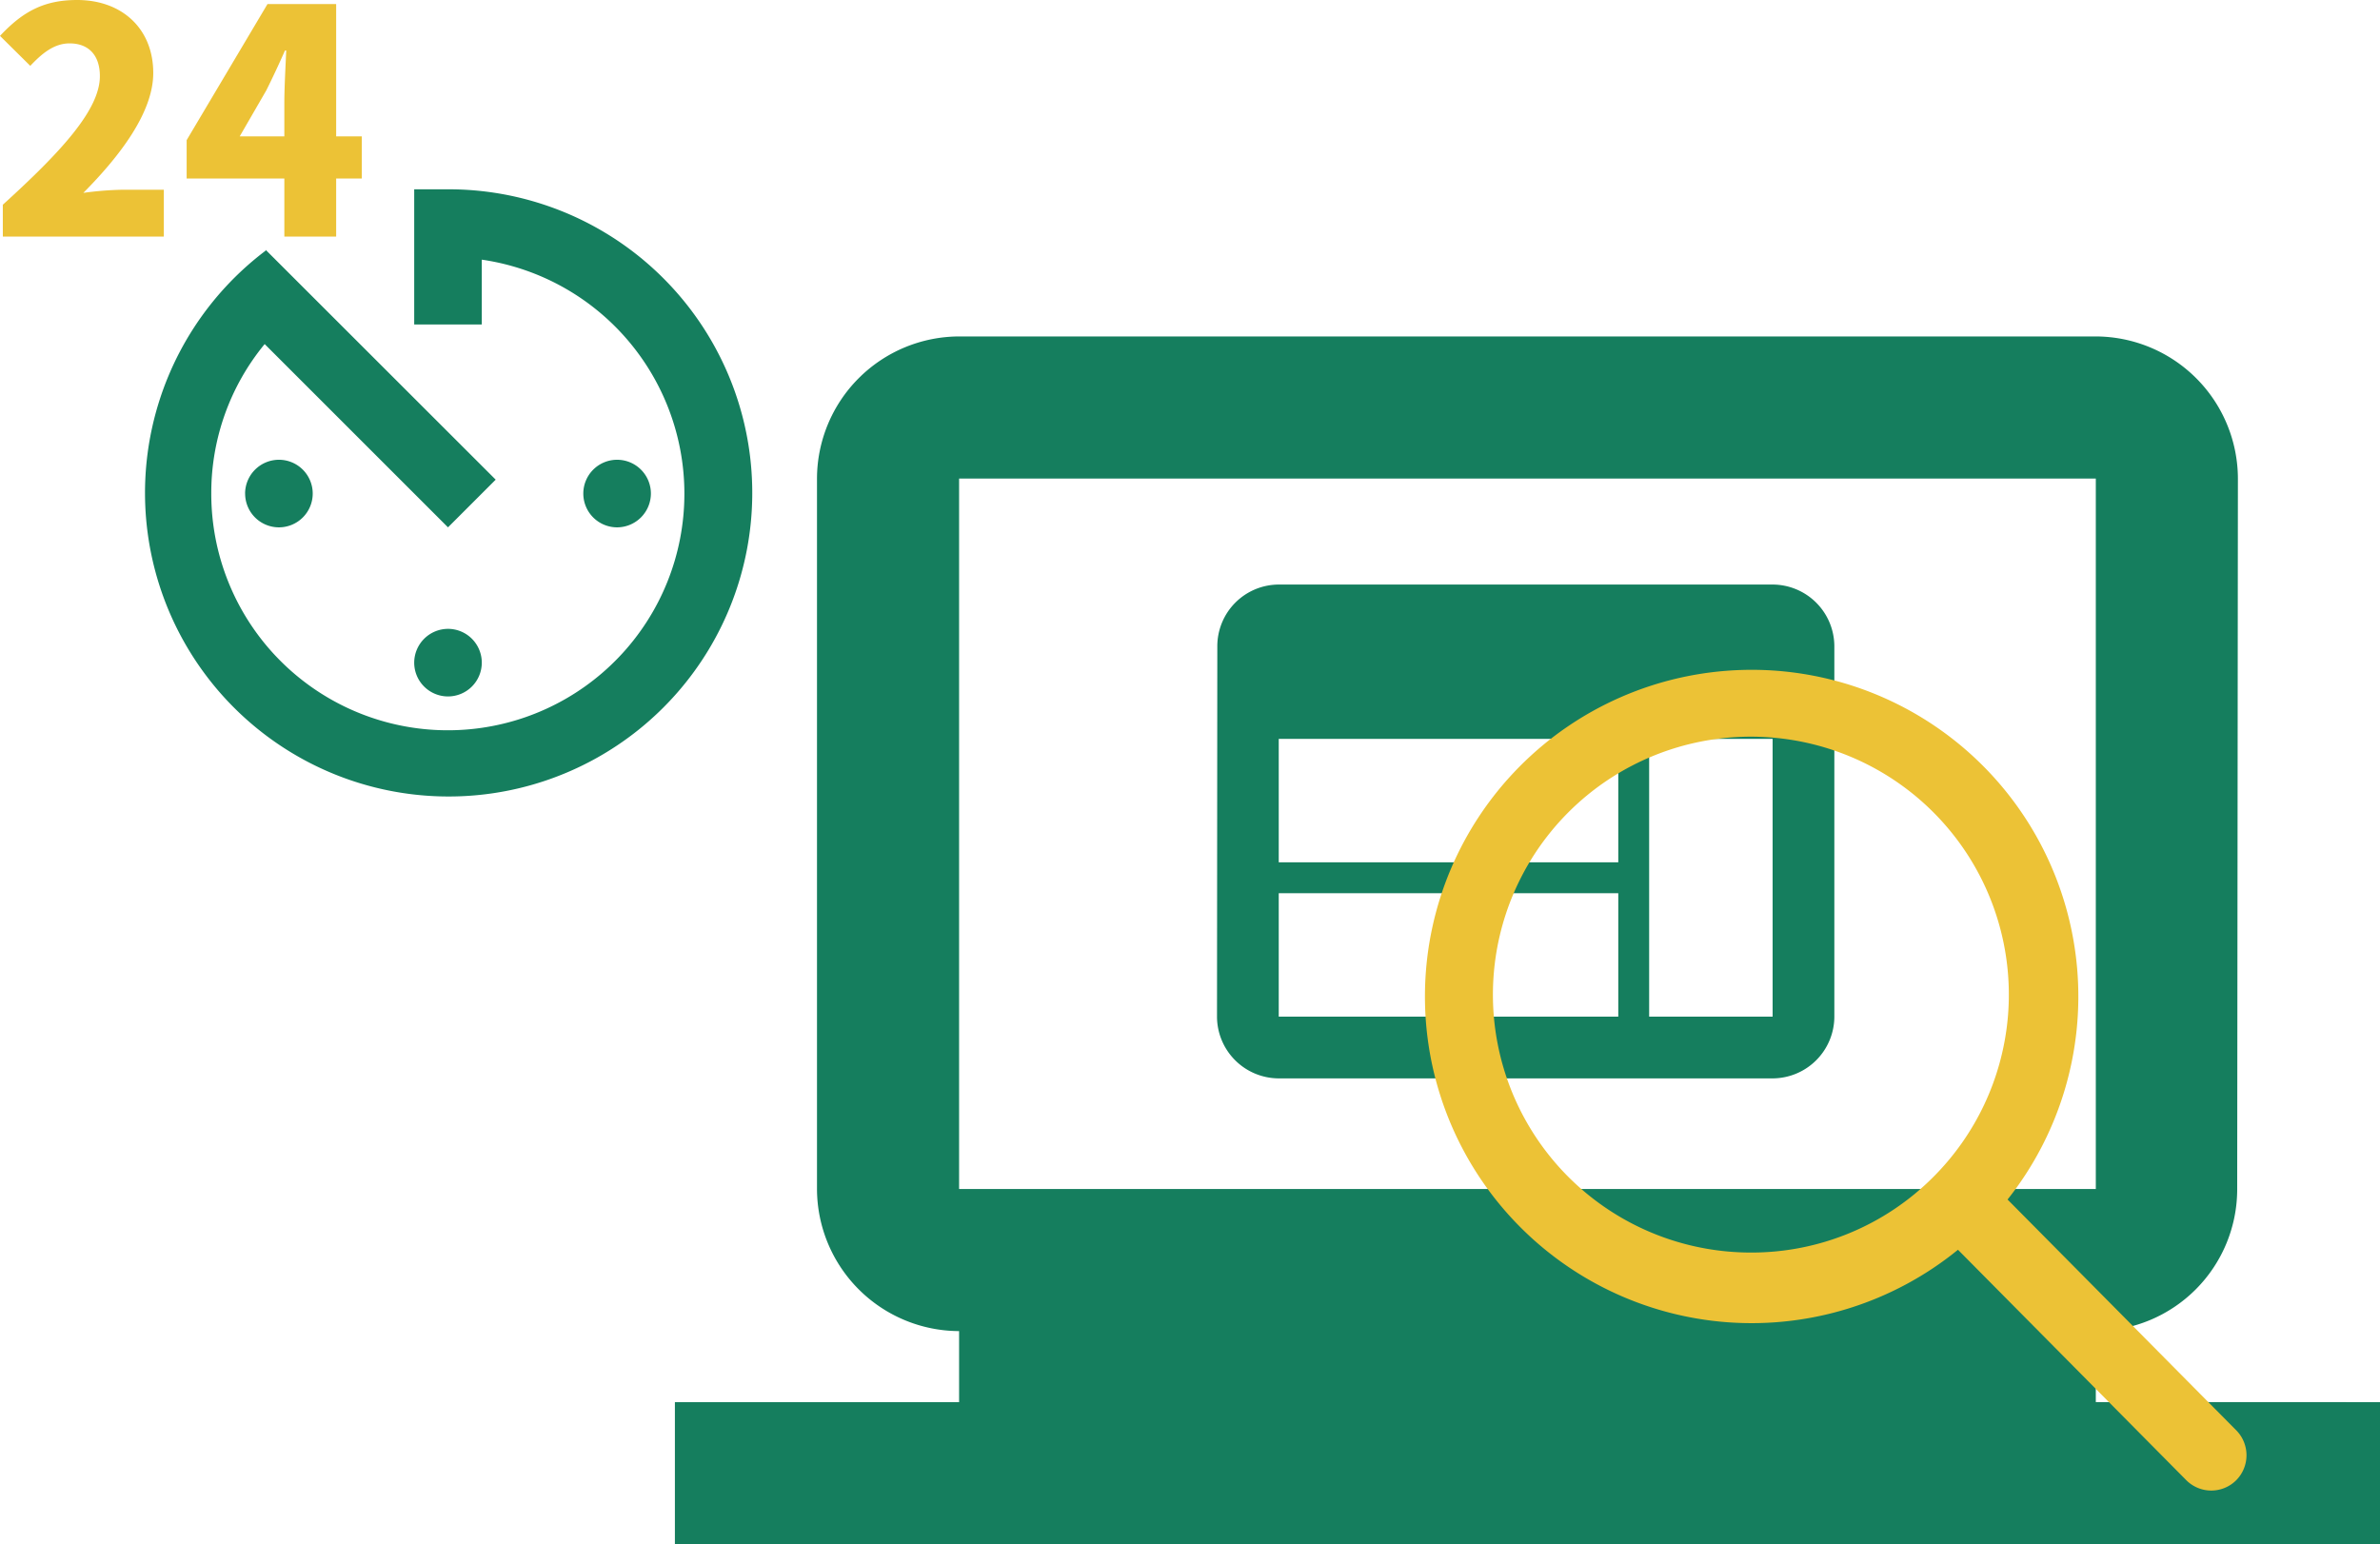
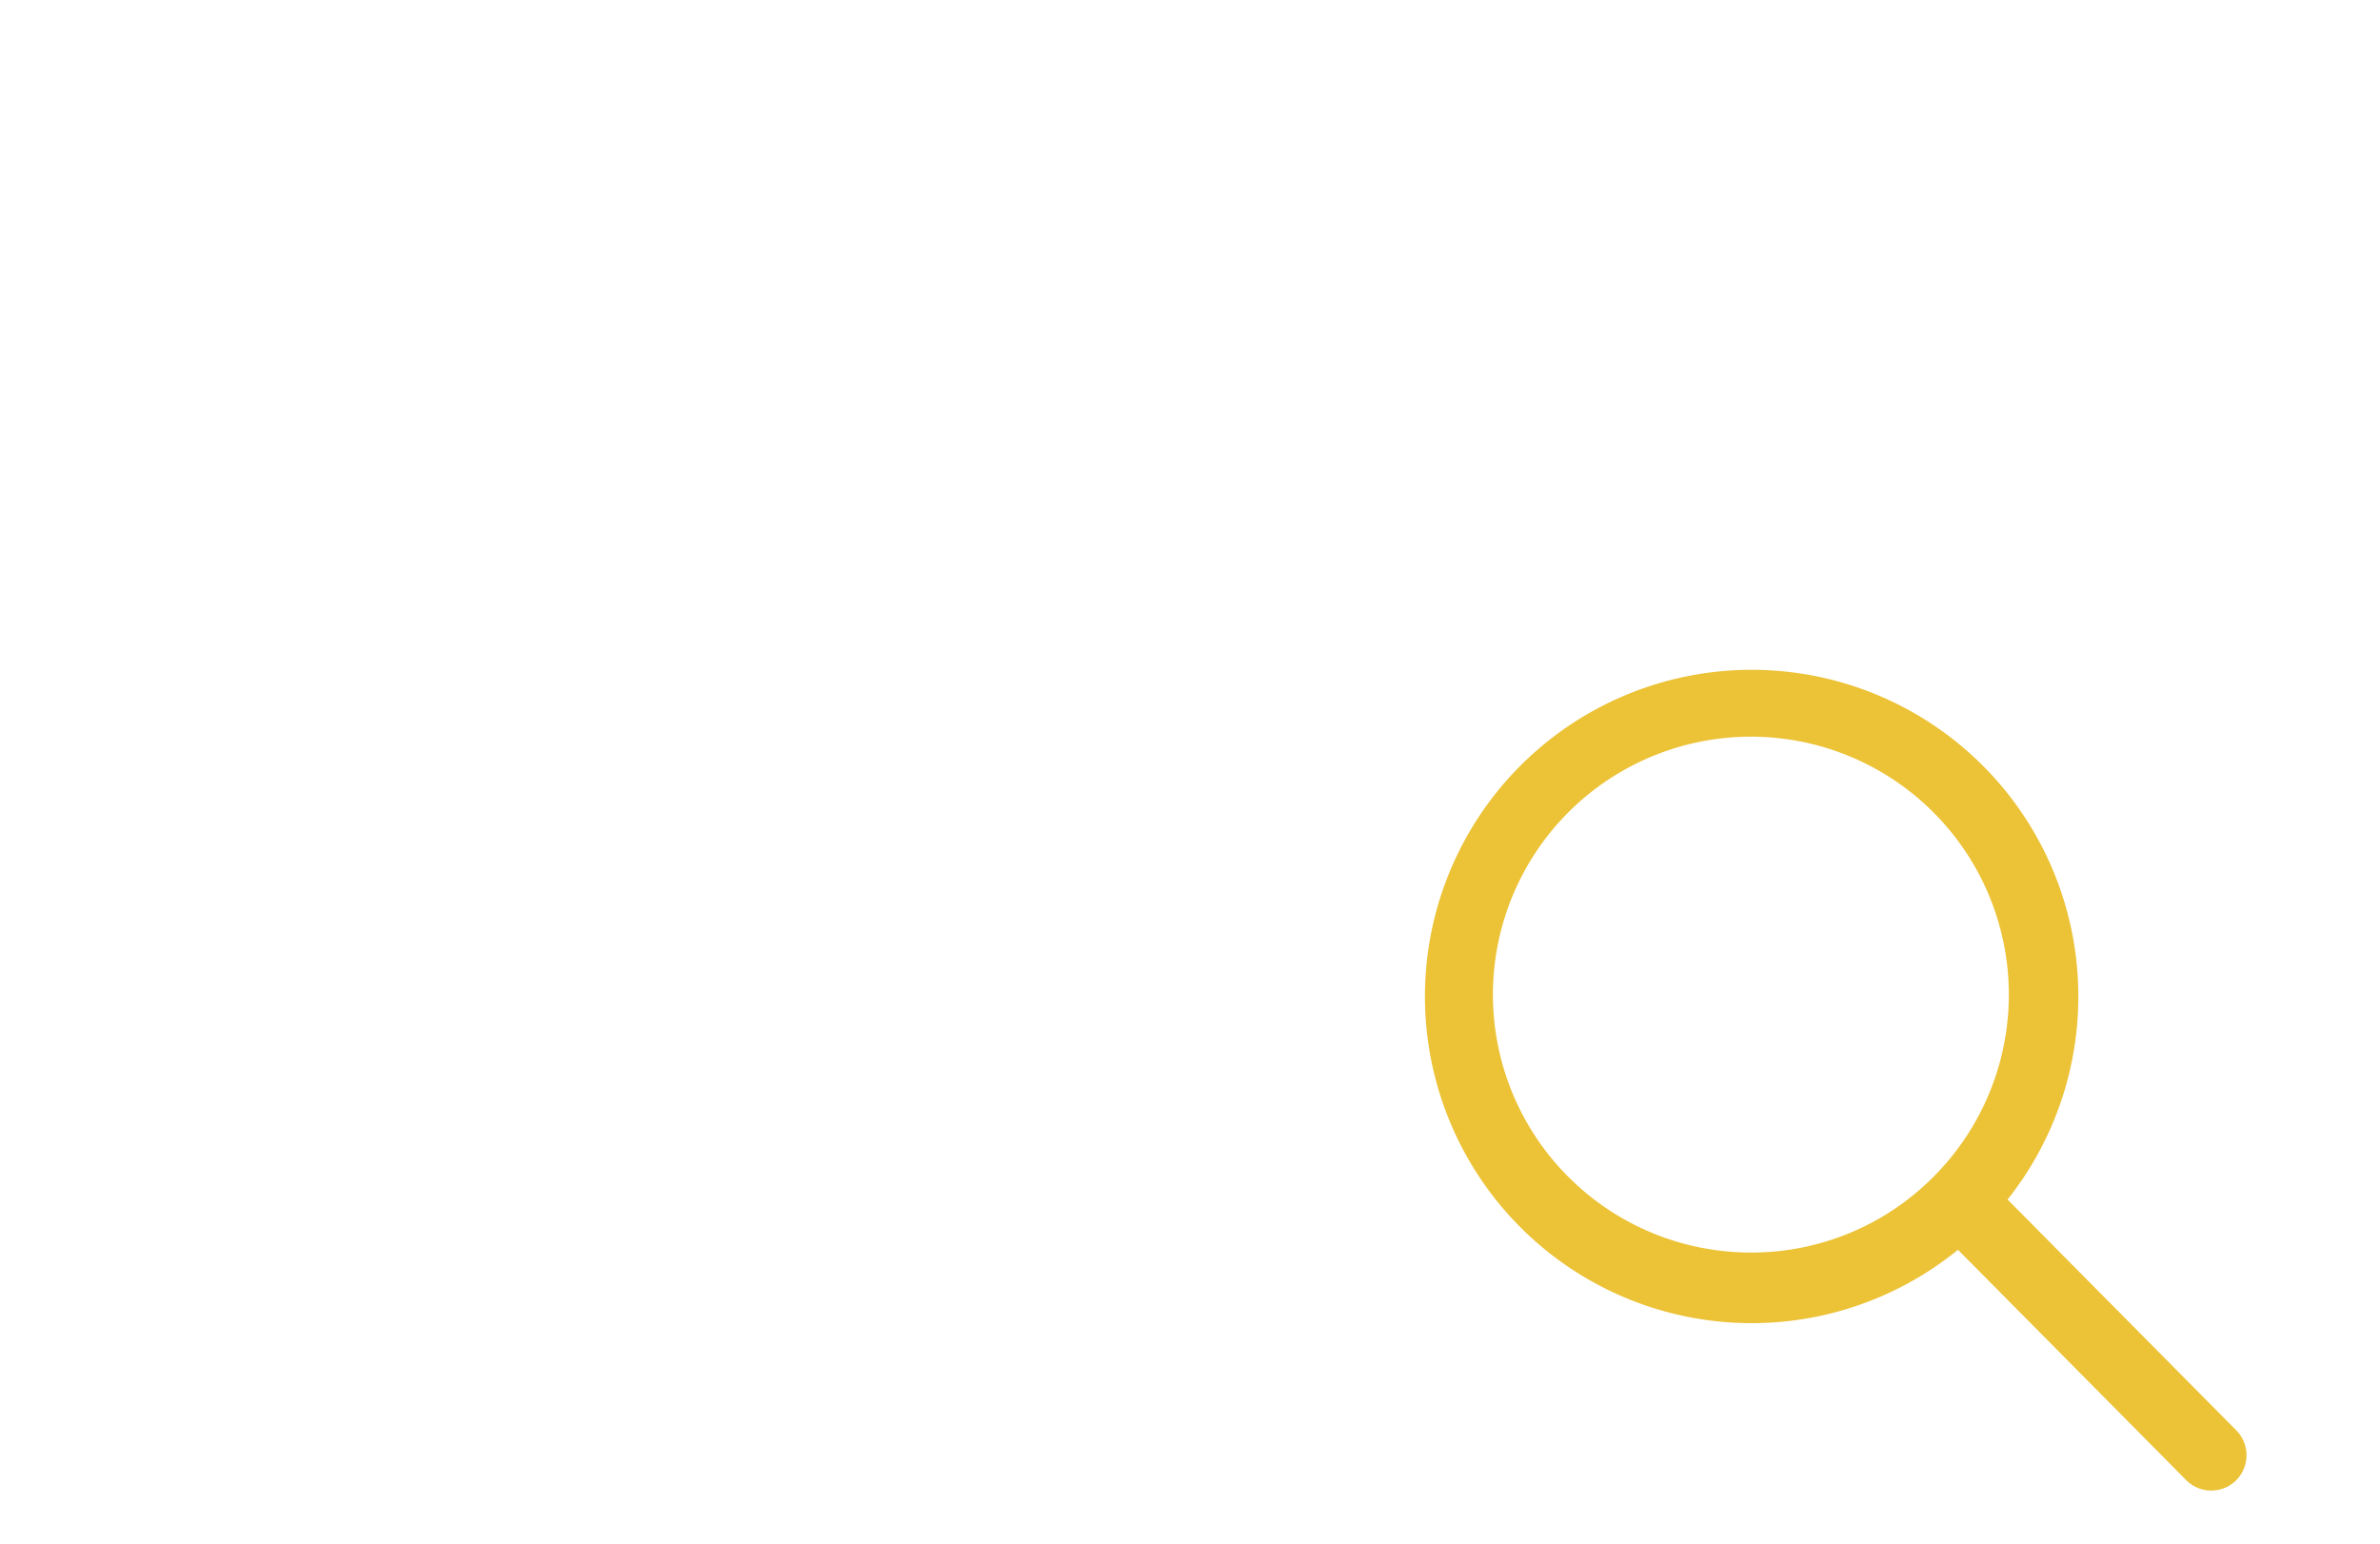
<svg xmlns="http://www.w3.org/2000/svg" width="289.756" height="188.015" viewBox="0 0 289.756 188.015">
  <g id="point03" transform="translate(-692.834 -4892.362)">
-     <path id="Icon_material-web" data-name="Icon material-web" d="M70.643 6H10.516a7.506 7.506 0 00-7.478 7.516L3 58.612a7.538 7.538 0 007.516 7.516h60.127a7.538 7.538 0 007.516-7.516v-45.1A7.538 7.538 0 0070.643 6zM51.854 58.612H10.516V43.58h41.338zm0-18.79H10.516V24.79h41.338zm18.79 18.79H55.612V24.79h15.031z" transform="translate(838 4957.535)" fill="#157e5e" />
-     <path id="Icon_material-laptop-windows" data-name="Icon material-laptop-windows" d="M172.991 134.244v-8.65a17.276 17.276 0 0017.213-17.3l.086-86.5a17.35 17.35 0 00-17.3-17.3H34.6A17.35 17.35 0 0017.3 21.8v86.5a17.35 17.35 0 0017.3 17.3v8.65H0v17.3h207.59v-17.3zM34.6 21.8h138.391v86.5H34.6z" transform="translate(775 4928.833)" fill="#157e5e" />
    <g id="グループ_5195" data-name="グループ 5195" transform="translate(691.58 -5648.618)">
-       <path id="Icon_ionic-md-timer" data-name="Icon ionic-md-timer" d="M36.306 61.008a4.114 4.114 0 104.114-4.114 4.127 4.127 0 00-4.114 4.114zm0-57.633v16.456h8.228v-7.89A28.8 28.8 0 1111.6 40.42a28.507 28.507 0 016.5-18.2l22.32 22.314 5.806-5.806-28-27.979v.089A36.965 36.965 0 1040.42 3.375zM65.122 40.42a4.114 4.114 0 10-4.114 4.114 4.127 4.127 0 004.114-4.114zm-49.4 0a4.114 4.114 0 104.114-4.114 4.127 4.127 0 00-4.119 4.114z" transform="translate(15.376 10560.654)" fill="#157e5e" />
-       <path id="パス_1966" data-name="パス 1966" d="M1.6 0h19.6v-5.7h-5.164a40.073 40.073 0 00-4.636.38c4.332-4.37 8.512-9.728 8.512-14.592 0-5.4-3.8-8.892-9.272-8.892-4.028 0-6.612 1.406-9.386 4.37l3.686 3.648c1.368-1.444 2.85-2.736 4.788-2.736 2.28 0 3.686 1.406 3.686 3.99 0 4.1-4.75 9.234-11.818 15.656zm28.838-12.2l3.23-5.586c.8-1.6 1.558-3.23 2.28-4.864h.152c-.076 1.824-.228 4.522-.228 6.308v4.142zM35.872 0h6.308v-7.068h3.12V-12.2h-3.12v-16.11h-8.36l-9.842 16.568v4.674h11.894z" transform="translate(0 10569.784)" fill="#ecc236" />
-     </g>
+       </g>
    <path id="Icon_ionic-ios-search" data-name="Icon ionic-ios-search" d="M103.673 97.6l-27.91-28.168a39.774 39.774 0 10-6.037 6.115l27.727 27.988a4.3 4.3 0 006.063.157 4.323 4.323 0 00.157-6.092zM44.509 75.887a31.406 31.406 0 1122.213-9.2 31.212 31.212 0 01-22.213 9.2z" transform="translate(861.484 4968.982)" fill="#ecc236" />
  </g>
</svg>